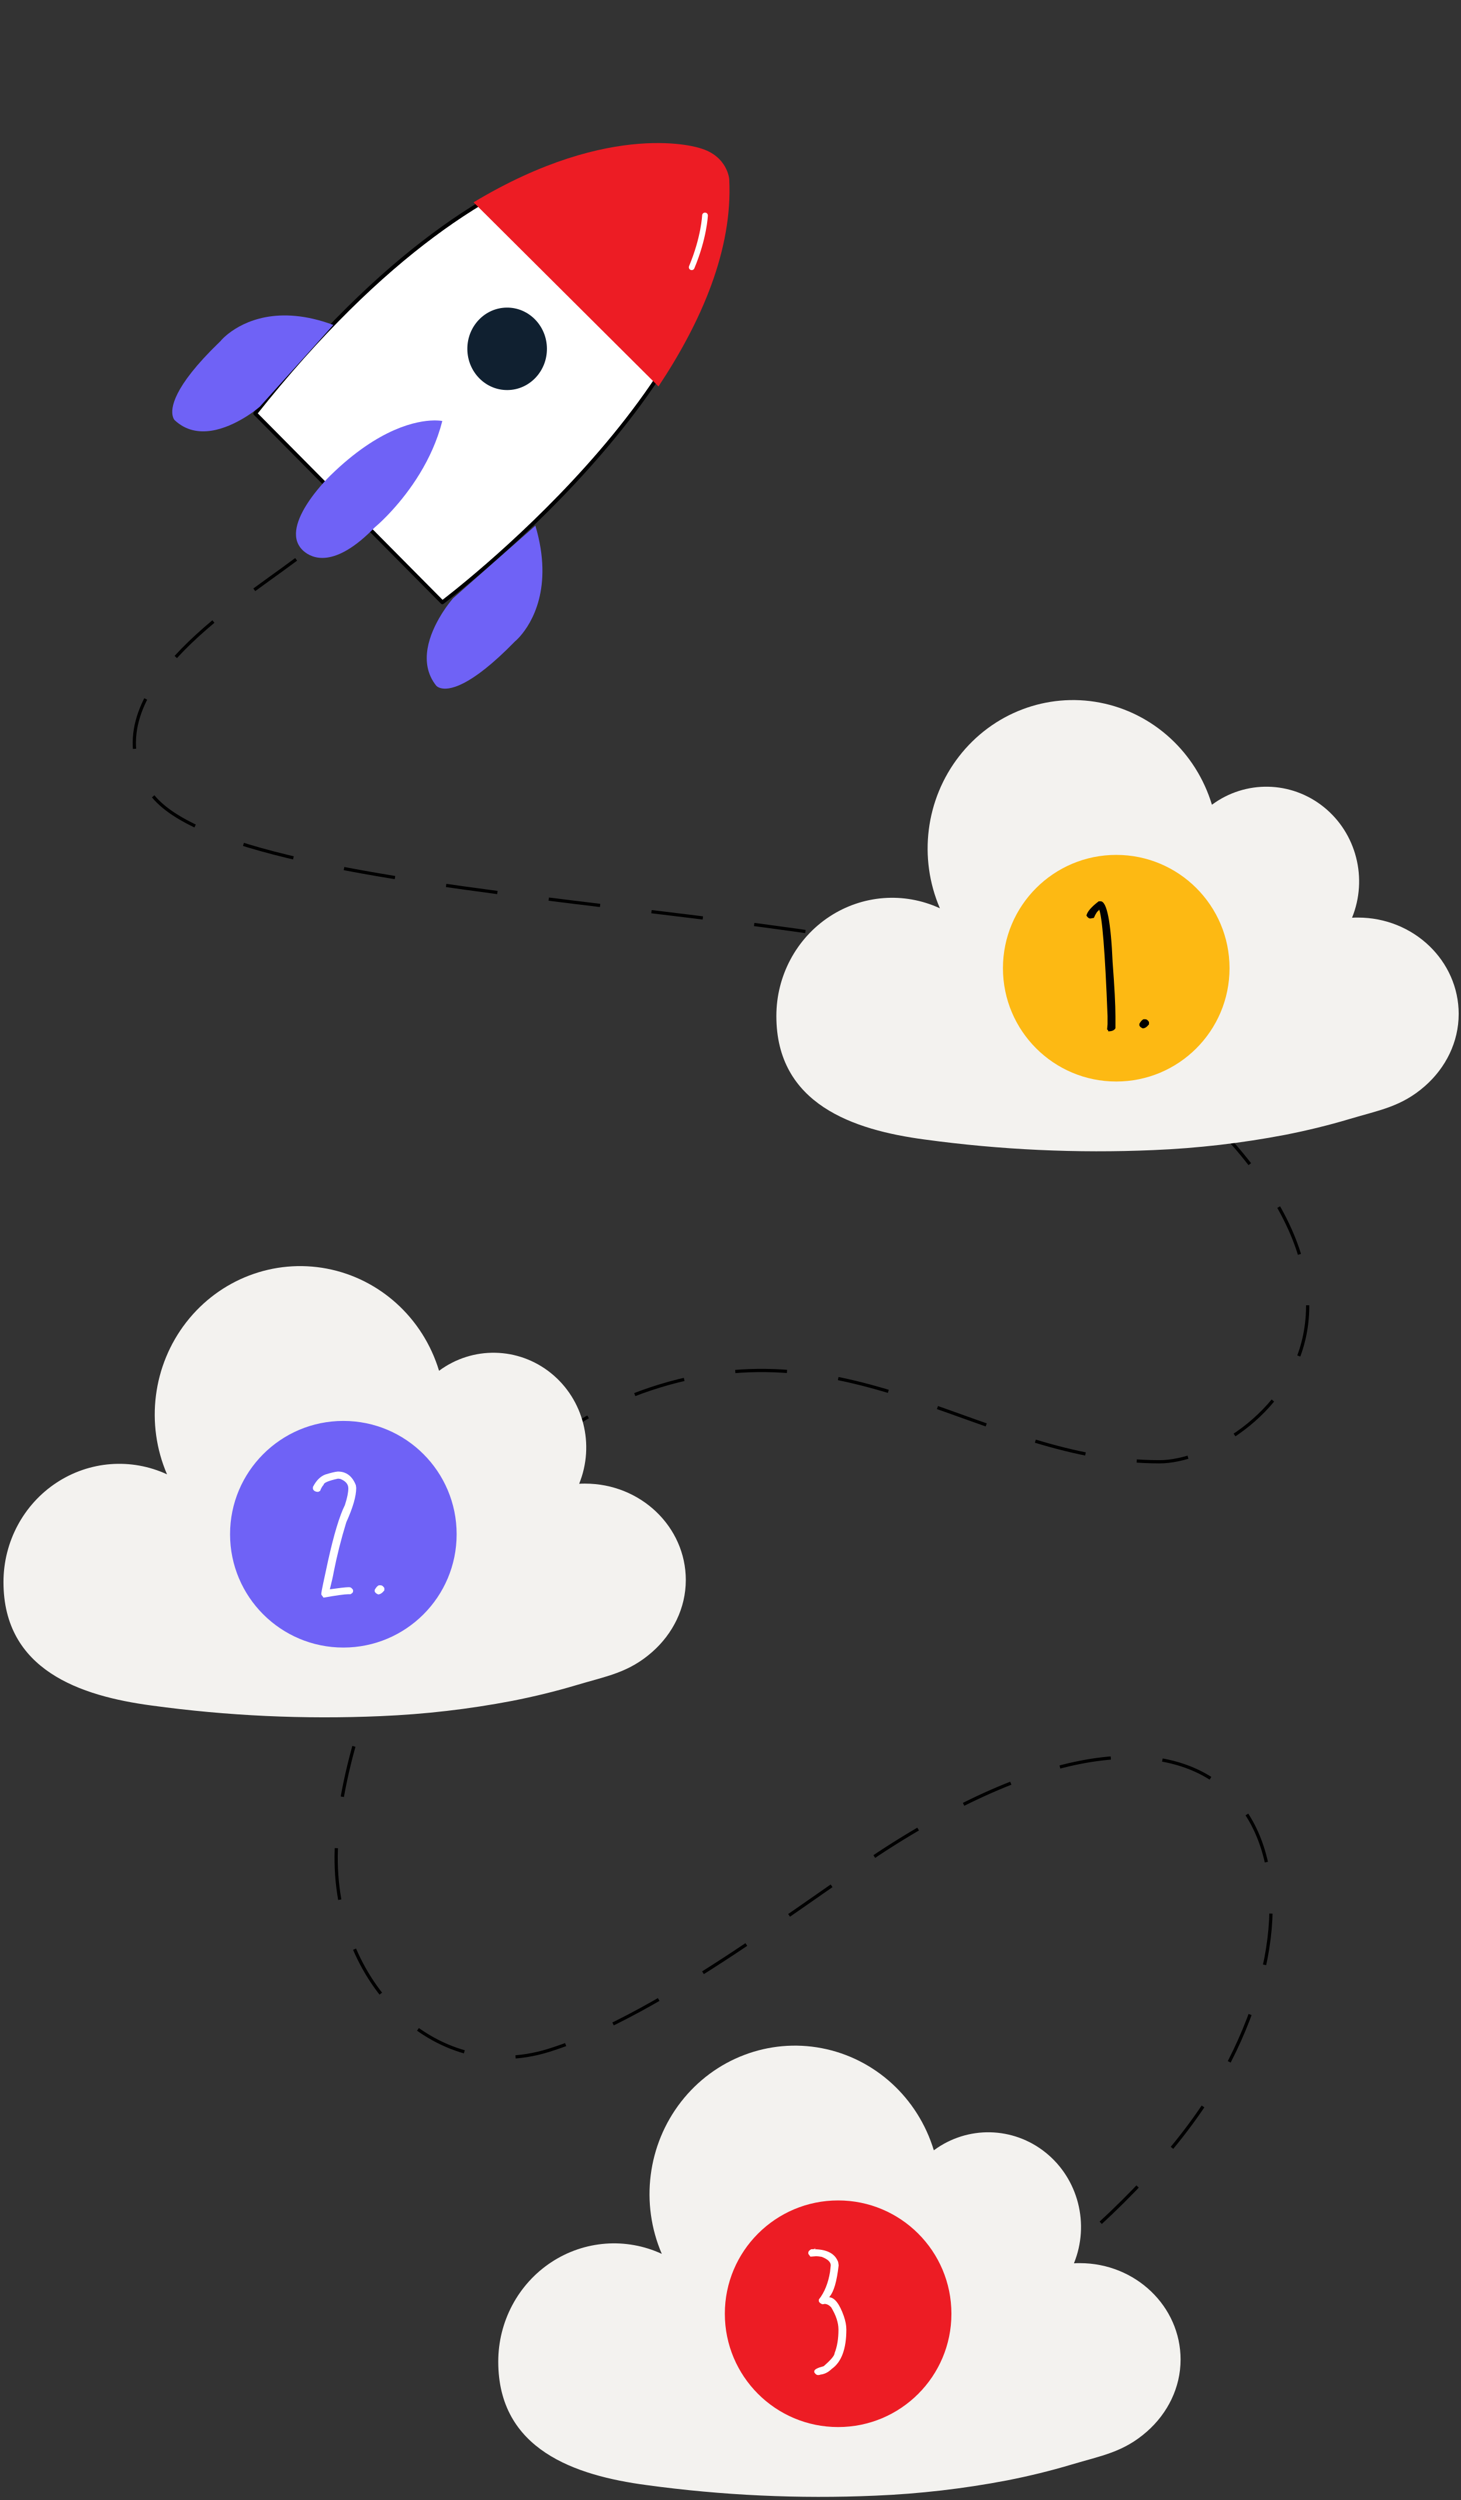
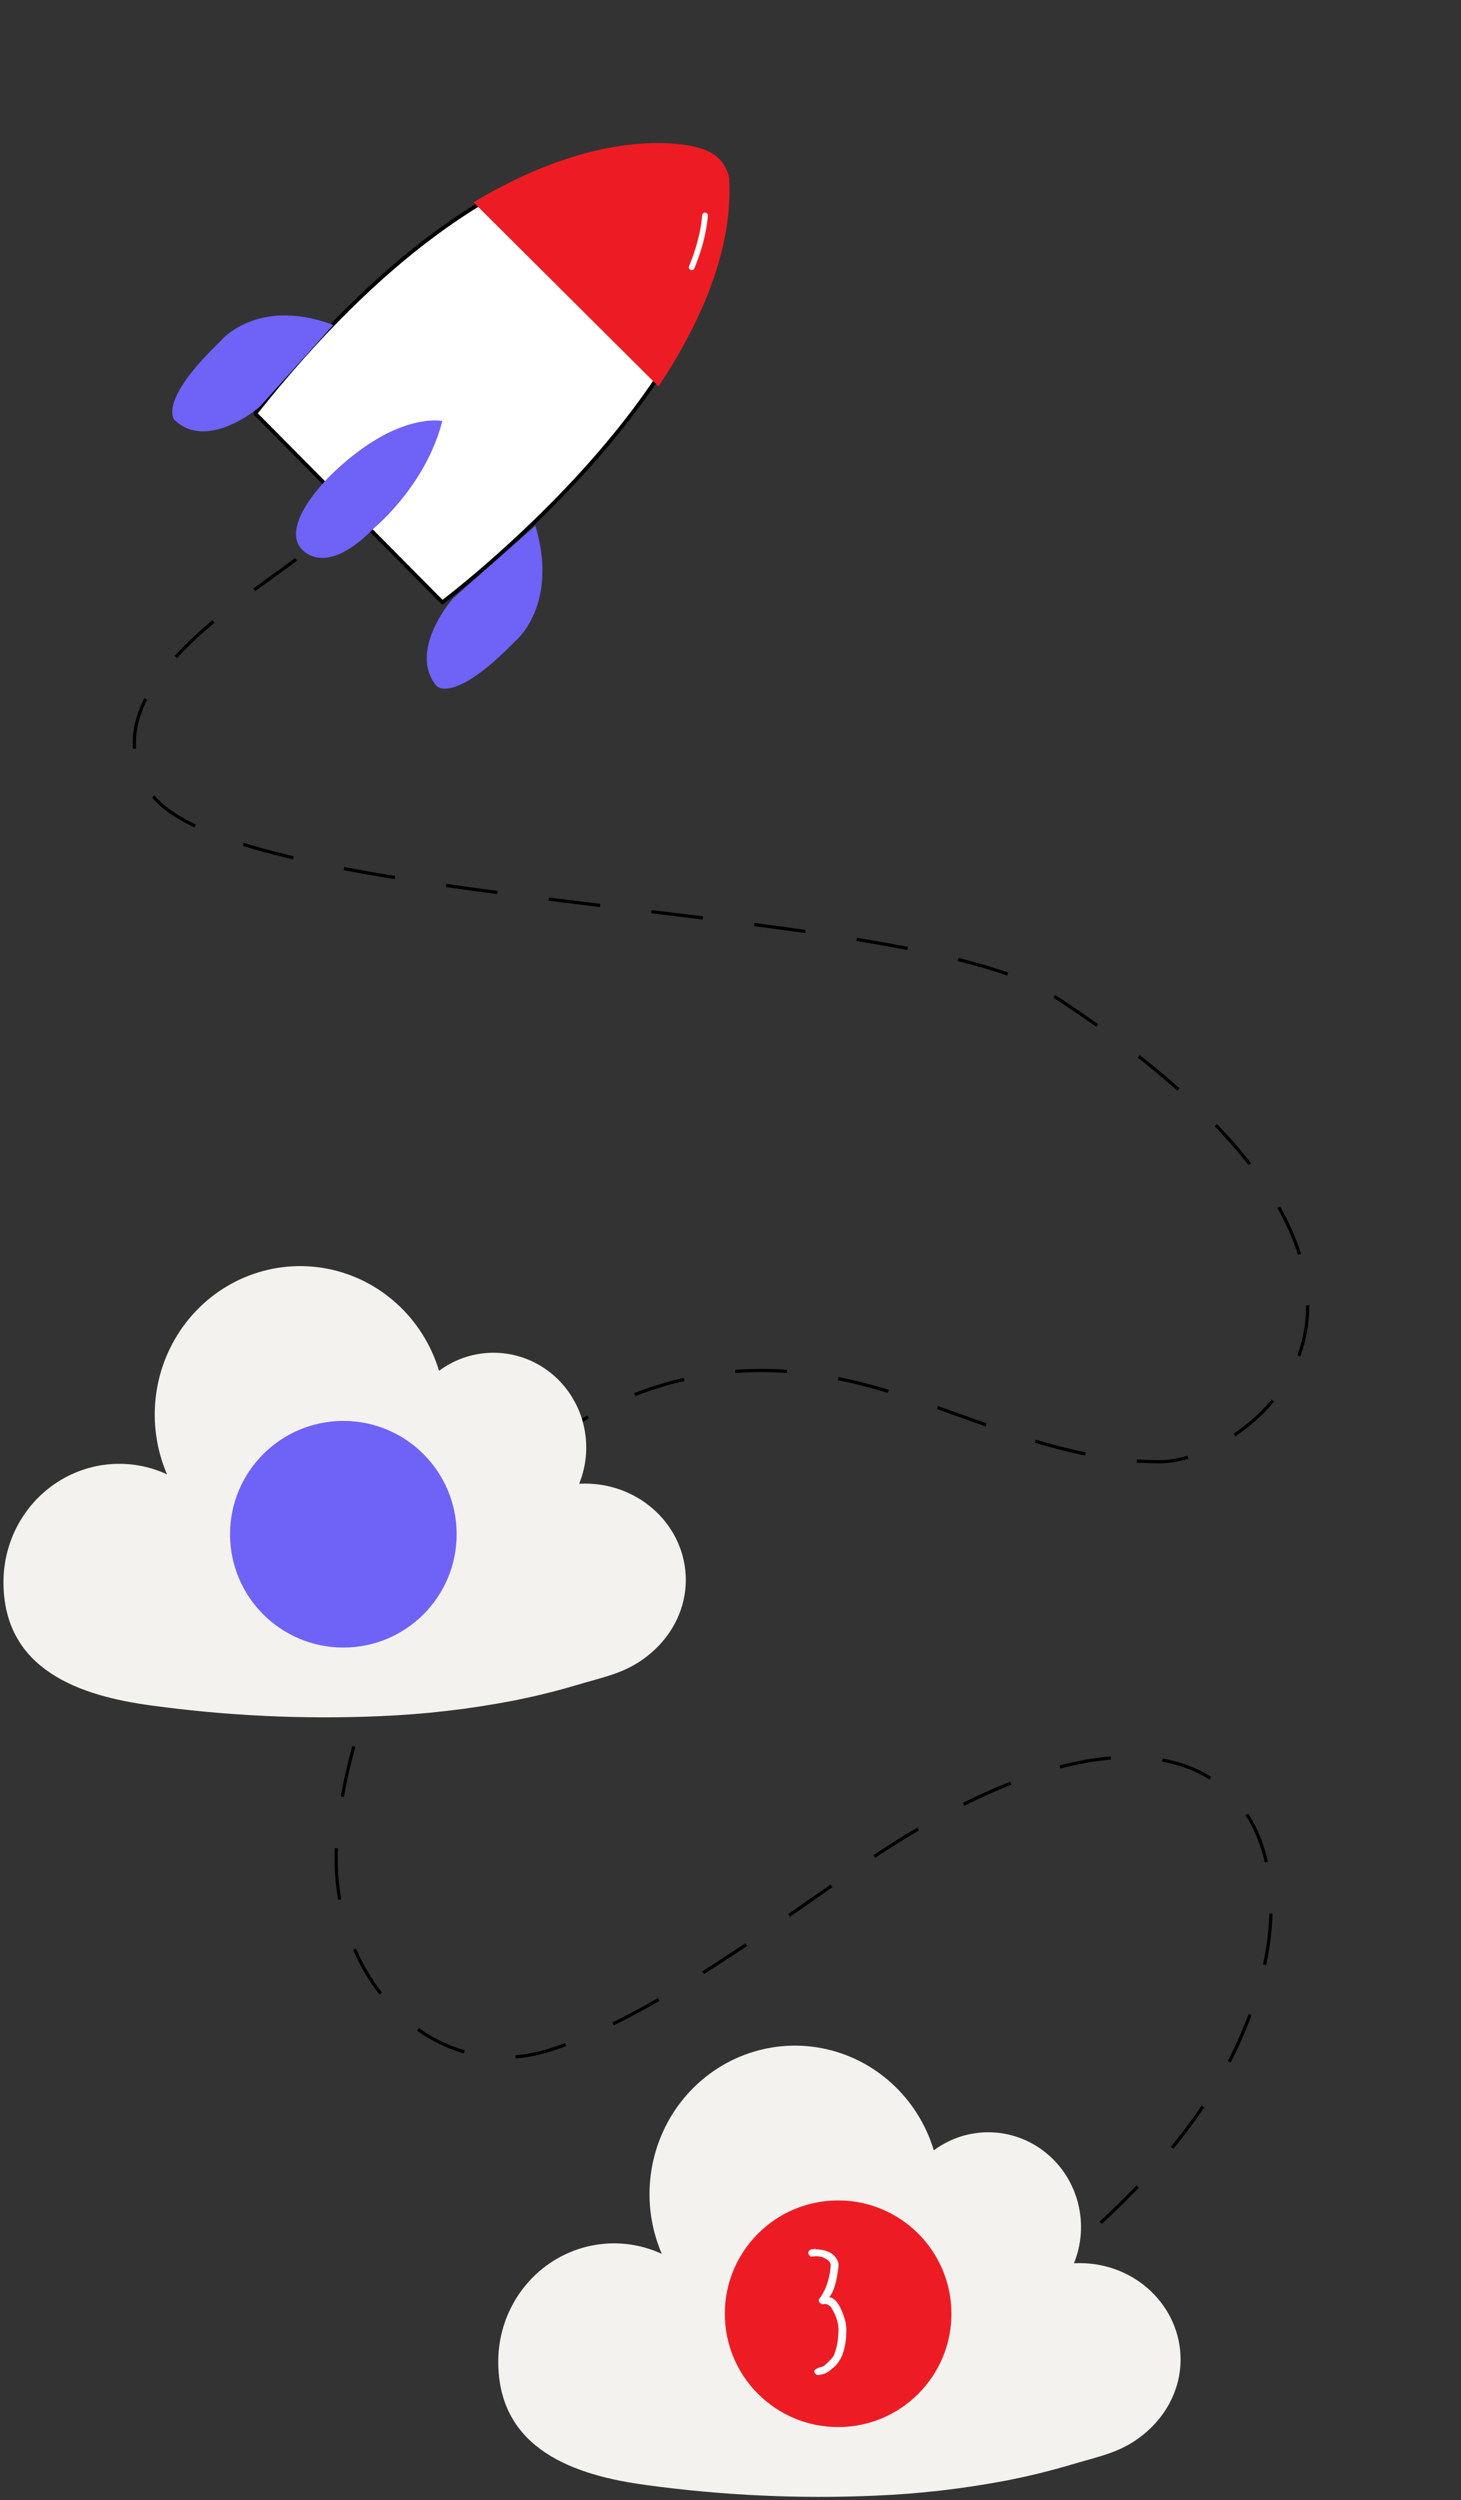
<svg xmlns="http://www.w3.org/2000/svg" width="415" height="710" viewBox="0 0 415 710" fill="none">
  <rect x="0" y="0" width="415" height="710" fill="#333333" stroke="none" />
  <path d="M84.118 158.852C65.742 172.63 25.058 197.34 42.328 224.53C63.914 258.517 257.582 255.851 298.612 282.4C423.538 363.235 355.483 415.134 329.384 415.134C279.322 415.134 242.579 375.176 184.709 394.466C126.838 413.757 97.903 484.946 95.607 523.526C93.31 562.107 123.164 592.42 155.773 582.315C188.383 572.211 231.292 537.811 254.061 523.526C351.43 462.441 383.121 527.201 345.919 591.501C324.944 627.754 274.117 666.059 241.66 677.388" stroke="black" stroke-width="0.919" stroke-dasharray="14.7 14.7" />
  <g clip-path="url(#clip0_2063_10112)">
    <path d="M197.954 42.894C197.954 42.894 145.74 25.1 72.498 117.427L125.655 171.059C125.655 171.059 208.776 108.647 205.91 51.355C205.91 51.355 205.48 45.001 197.958 42.89L197.954 42.894Z" fill="white" stroke="#000001" stroke-width="1.084" stroke-linecap="round" stroke-linejoin="round" />
    <path fill-rule="evenodd" clip-rule="evenodd" d="M198.804 42.069C198.804 42.069 174.09 33.657 134.519 57.455L187.039 109.746C199.314 91.271 208.128 70.853 207.147 50.994C207.17 50.971 206.729 44.307 198.804 42.069Z" fill="#ED1C24" />
-     <path d="M144.155 110.777C150.398 110.723 155.414 105.435 155.357 98.967C155.301 92.499 150.194 87.3 143.95 87.355C137.707 87.409 132.691 92.697 132.748 99.164C132.804 105.632 137.911 110.832 144.155 110.777Z" fill="#102030" />
    <path d="M200.26 61.188C200.26 61.188 199.988 67.537 196.477 75.9" stroke="#FFFFFE" stroke-width="1.626" stroke-linecap="round" stroke-linejoin="round" />
    <path fill-rule="evenodd" clip-rule="evenodd" d="M152.076 149.281C157.353 167.036 150.892 177.077 147.792 180.637L147.562 180.897C147.524 180.936 147.485 180.974 147.451 181.016L147.244 181.238L147.048 181.434L146.876 181.606L146.658 181.825L146.654 181.821L146.481 181.978L146.309 182.128C133.348 195.425 127.408 196.062 125.12 195.406L124.952 195.353C124.898 195.337 124.844 195.314 124.795 195.295L124.653 195.238C124.611 195.218 124.565 195.195 124.523 195.176L124.408 195.115L124.308 195.054L124.22 194.996L124.143 194.943L124.078 194.893L124.005 194.82L123.948 194.77L123.909 194.732C118.69 188.186 122.12 179.836 125.27 174.67L125.561 174.195L125.852 173.743L126.14 173.31C126.236 173.168 126.328 173.03 126.42 172.899L126.688 172.509C126.734 172.447 126.776 172.382 126.822 172.321L127.079 171.964L127.324 171.635L127.554 171.328L127.868 170.922L128.144 170.577L128.435 170.217L128.723 169.876L152.076 149.289L152.076 149.281ZM125.634 119.574C122.767 130.864 116.115 139.739 111.466 144.848L111.022 145.33L110.592 145.79L110.179 146.227L109.78 146.641C109.715 146.706 109.65 146.771 109.585 146.836L109.213 147.208L108.86 147.561L108.37 148.036L107.929 148.454L107.538 148.814L107.109 149.197L106.729 149.531L106.523 149.699C94.961 161.667 88.549 158.544 86.216 156.471L86.043 156.314C86.016 156.287 85.989 156.26 85.963 156.233L85.675 155.946L85.564 155.812L85.461 155.693L85.338 155.539L85.231 155.394L85.185 155.325C82.56 151.642 85.008 146.296 87.963 142.015L88.308 141.525L88.657 141.046C88.714 140.965 88.775 140.889 88.829 140.812L89.178 140.348L89.527 139.9C89.584 139.827 89.642 139.754 89.699 139.682L90.04 139.256C90.098 139.183 90.155 139.118 90.209 139.049L90.542 138.647L90.868 138.26L91.186 137.888L91.493 137.536L91.933 137.041L92.34 136.597L92.707 136.198L93.037 135.853L93.405 135.485L93.401 135.482L93.857 135.025C107.753 121.436 118.491 119.497 123.135 119.405L123.499 119.401C123.614 119.401 123.729 119.401 123.833 119.405L124.143 119.417L124.423 119.428L124.676 119.444L125.002 119.47L125.182 119.49L125.458 119.528L125.645 119.562L125.634 119.574ZM94.669 92.296L73.799 115.504L73.646 115.634L73.293 115.918L72.994 116.156L72.63 116.435L72.205 116.753L71.891 116.983C71.837 117.022 71.779 117.064 71.722 117.106L71.366 117.355C71.308 117.397 71.243 117.439 71.178 117.482L70.791 117.746L70.381 118.018C70.243 118.11 70.097 118.202 69.951 118.294L69.503 118.574C64.429 121.67 55.903 125.223 49.625 119.336L49.575 119.286L49.503 119.191L49.457 119.122C49.457 119.122 49.441 119.099 49.434 119.083L49.38 118.999C49.38 118.999 49.361 118.965 49.353 118.949L49.3 118.842L49.246 118.719C49.246 118.719 49.227 118.677 49.219 118.654L49.166 118.509C49.166 118.509 49.146 118.459 49.139 118.428L49.089 118.263C48.472 116.052 48.962 110.089 62.233 97.263L62.77 96.749L62.751 96.73L62.896 96.561L63.053 96.389L63.057 96.393L63.195 96.255L63.356 96.094L63.54 95.91L63.751 95.714L63.989 95.5L64.249 95.27C64.387 95.155 64.533 95.032 64.69 94.906L65.016 94.649C69.124 91.484 78.869 86.406 94.685 92.281L94.669 92.296Z" fill="#6F62F6" />
  </g>
  <g clip-path="url(#clip1_2063_10112)">
    <path fill-rule="evenodd" clip-rule="evenodd" d="M414.346 287.981C414.346 272.851 401.529 260.583 385.72 260.583C385.16 260.583 384.608 260.583 384.051 260.63C388.569 249.506 385.298 236.67 376.041 229.207C366.783 221.745 353.799 221.471 344.252 228.541C339.73 213.594 327.482 202.432 312.427 199.541C297.372 196.649 281.986 202.505 272.456 214.752C262.927 226.999 260.819 243.629 266.981 257.951C256.803 253.248 244.981 254.141 235.59 260.327C226.203 266.508 220.526 277.136 220.526 288.545C220.526 313.577 242.371 320.912 262.613 323.607C284.153 326.555 305.909 327.563 327.62 326.619C340.182 326.098 352.694 324.65 365.055 322.283C371.217 321.074 377.333 319.588 383.365 317.785C391.794 315.256 398.086 314.333 404.829 308.374C410.665 303.218 414.342 295.944 414.342 287.981H414.346Z" fill="#F3F2EF" />
-     <circle cx="317.07" cy="274.963" r="32.181" fill="#FDB913" />
-     <path d="M312.089 255.964H312.636C314.411 255.964 315.548 261.763 316.046 273.36C316.576 280.262 316.842 285.38 316.842 288.715V292C316.543 292.598 315.863 292.896 314.801 292.896C314.801 292.647 314.693 292.473 314.478 292.374L314.602 290.88V288.516C313.889 270.15 313.067 260.004 312.138 258.08L312.213 258.453C311.699 258.768 311.201 259.507 310.72 260.668L309.824 260.842H309.65C309.301 260.842 308.953 260.568 308.604 260.021C308.837 258.909 309.998 257.557 312.089 255.964ZM324.806 289.462H325.353C325.702 289.462 326.042 289.719 326.374 290.233V290.905C325.776 291.668 325.187 292.05 324.607 292.05C324.042 291.801 323.719 291.519 323.636 291.204V290.756C324.018 290.076 324.407 289.644 324.806 289.462Z" fill="#000001" />
  </g>
  <g clip-path="url(#clip2_2063_10112)">
    <path fill-rule="evenodd" clip-rule="evenodd" d="M194.807 448.731C194.807 433.601 181.99 421.333 166.181 421.333C165.621 421.333 165.069 421.333 164.512 421.38C169.03 410.256 165.759 397.42 156.501 389.957C147.244 382.495 134.259 382.221 124.713 389.291C120.191 374.344 107.943 363.182 92.888 360.291C77.832 357.399 62.447 363.255 52.917 375.502C43.388 387.749 41.28 404.379 47.442 418.701C37.264 413.998 25.442 414.891 16.051 421.077C6.664 427.258 0.987 437.886 0.987 449.295C0.987 474.327 22.832 481.662 43.074 484.357C64.614 487.305 86.37 488.313 108.081 487.369C120.643 486.848 133.155 485.4 145.516 483.033C151.678 481.824 157.794 480.338 163.826 478.535C172.255 476.006 178.547 475.083 185.29 469.124C191.126 463.968 194.803 456.694 194.803 448.731H194.807Z" fill="#F3F2EF" />
    <circle cx="97.53" cy="435.713" r="32.181" fill="#6F62F6" />
-     <path d="M95.958 417.909C98.364 417.909 100.073 419.203 101.085 421.791L101.184 422.563C101.184 424.919 100.247 428.162 98.372 432.293C96.929 436.972 95.742 441.659 94.813 446.354C94.614 447.516 94.233 449.216 93.668 451.456H92.947C96.199 450.992 98.173 450.759 98.87 450.759H99.268C99.616 450.759 99.956 451.016 100.288 451.531V451.954C100.288 452.236 100.039 452.501 99.542 452.75H98.87C97.907 452.75 95.585 453.074 91.901 453.721L91.279 452.875V452.452C91.279 452.103 91.91 449.059 93.171 443.318C94.83 435.819 96.431 430.518 97.974 427.416C98.621 425.408 98.944 423.832 98.944 422.687C98.944 421.493 98.181 420.597 96.655 419.999C96.522 419.999 96.306 419.974 96.008 419.925C93.287 420.522 91.926 421.103 91.926 421.667C91.545 422.065 91.213 422.646 90.931 423.409L90.383 423.683C89.62 423.683 89.122 423.409 88.89 422.861V422.289C89.836 420.431 91.03 419.244 92.474 418.73C94.05 418.249 95.211 417.975 95.958 417.909ZM107.605 450.212H108.152C108.501 450.212 108.841 450.469 109.173 450.983V451.655C108.576 452.418 107.987 452.8 107.406 452.8C106.842 452.551 106.518 452.269 106.435 451.954V451.506C106.817 450.826 107.207 450.394 107.605 450.212Z" fill="white" />
  </g>
  <g clip-path="url(#clip3_2063_10112)">
    <path fill-rule="evenodd" clip-rule="evenodd" d="M335.35 670.114C335.35 654.984 322.533 642.716 306.724 642.716C306.164 642.716 305.612 642.716 305.055 642.763C309.573 631.639 306.302 618.803 297.044 611.34C287.787 603.878 274.802 603.604 265.256 610.674C260.734 595.727 248.486 584.565 233.431 581.673C218.375 578.781 202.99 584.638 193.46 596.885C183.931 609.132 181.823 625.761 187.985 640.084C177.807 635.381 165.985 636.274 156.594 642.459C147.207 648.64 141.53 659.268 141.53 670.678C141.53 695.71 163.375 703.045 183.617 705.74C205.157 708.688 226.913 709.696 248.624 708.752C261.186 708.23 273.698 706.782 286.059 704.416C292.221 703.207 298.337 701.72 304.369 699.918C312.798 697.389 319.09 696.466 325.833 690.507C331.669 685.351 335.346 678.077 335.346 670.114H335.35Z" fill="#F3F2EF" />
    <circle cx="238.072" cy="657.088" r="32.181" fill="#ED1C24" />
    <path d="M230.428 638.761H230.925C231.407 638.761 231.647 638.662 231.647 638.463L231.05 638.761C234.7 638.761 237.006 639.881 237.968 642.121C238.068 642.27 238.151 642.677 238.217 643.34C237.719 647.837 236.865 650.798 235.654 652.225C235.505 652.507 235.43 652.565 235.43 652.399C237.006 652.399 238.425 654.183 239.685 657.75C240.167 659.16 240.407 660.429 240.407 661.557C240.407 667.082 239.022 670.815 236.251 672.756C235.289 673.702 234.219 674.241 233.041 674.374C232.908 674.457 232.701 674.499 232.419 674.499H232.319C231.971 674.499 231.63 674.241 231.299 673.727V673.404C231.299 672.922 232.186 672.45 233.962 671.985C236.035 670.193 237.072 668.949 237.072 668.252C237.802 666.41 238.167 664.212 238.167 661.657V661.557C238.167 659.633 237.471 657.526 236.077 655.236C235.463 654.606 234.833 654.291 234.186 654.291C234.053 654.357 233.845 654.39 233.563 654.39C232.999 654.141 232.676 653.859 232.593 653.544V653.046C234.186 651.039 235.247 648.417 235.778 645.182C235.911 644.087 235.977 643.473 235.977 643.34C235.977 642.395 235.123 641.59 233.414 640.926C232.75 640.81 232.219 640.752 231.821 640.752C231.805 640.752 231.265 640.794 230.204 640.877L229.606 640.08V639.657C229.606 639.392 229.88 639.093 230.428 638.761Z" fill="white" />
  </g>
  <defs>
    <clipPath id="clip0_2063_10112">
      <rect width="119.535" height="162.588" fill="white" transform="translate(159.28 0.156) rotate(45)" />
    </clipPath>
    <clipPath id="clip1_2063_10112">
-       <rect width="193.82" height="128.15" fill="white" transform="translate(220.527 198.812)" />
-     </clipPath>
+       </clipPath>
    <clipPath id="clip2_2063_10112">
      <rect width="193.82" height="128.15" fill="white" transform="translate(0.987 359.562)" />
    </clipPath>
    <clipPath id="clip3_2063_10112">
      <rect width="193.82" height="128.15" fill="white" transform="translate(141.529 580.938)" />
    </clipPath>
  </defs>
</svg>